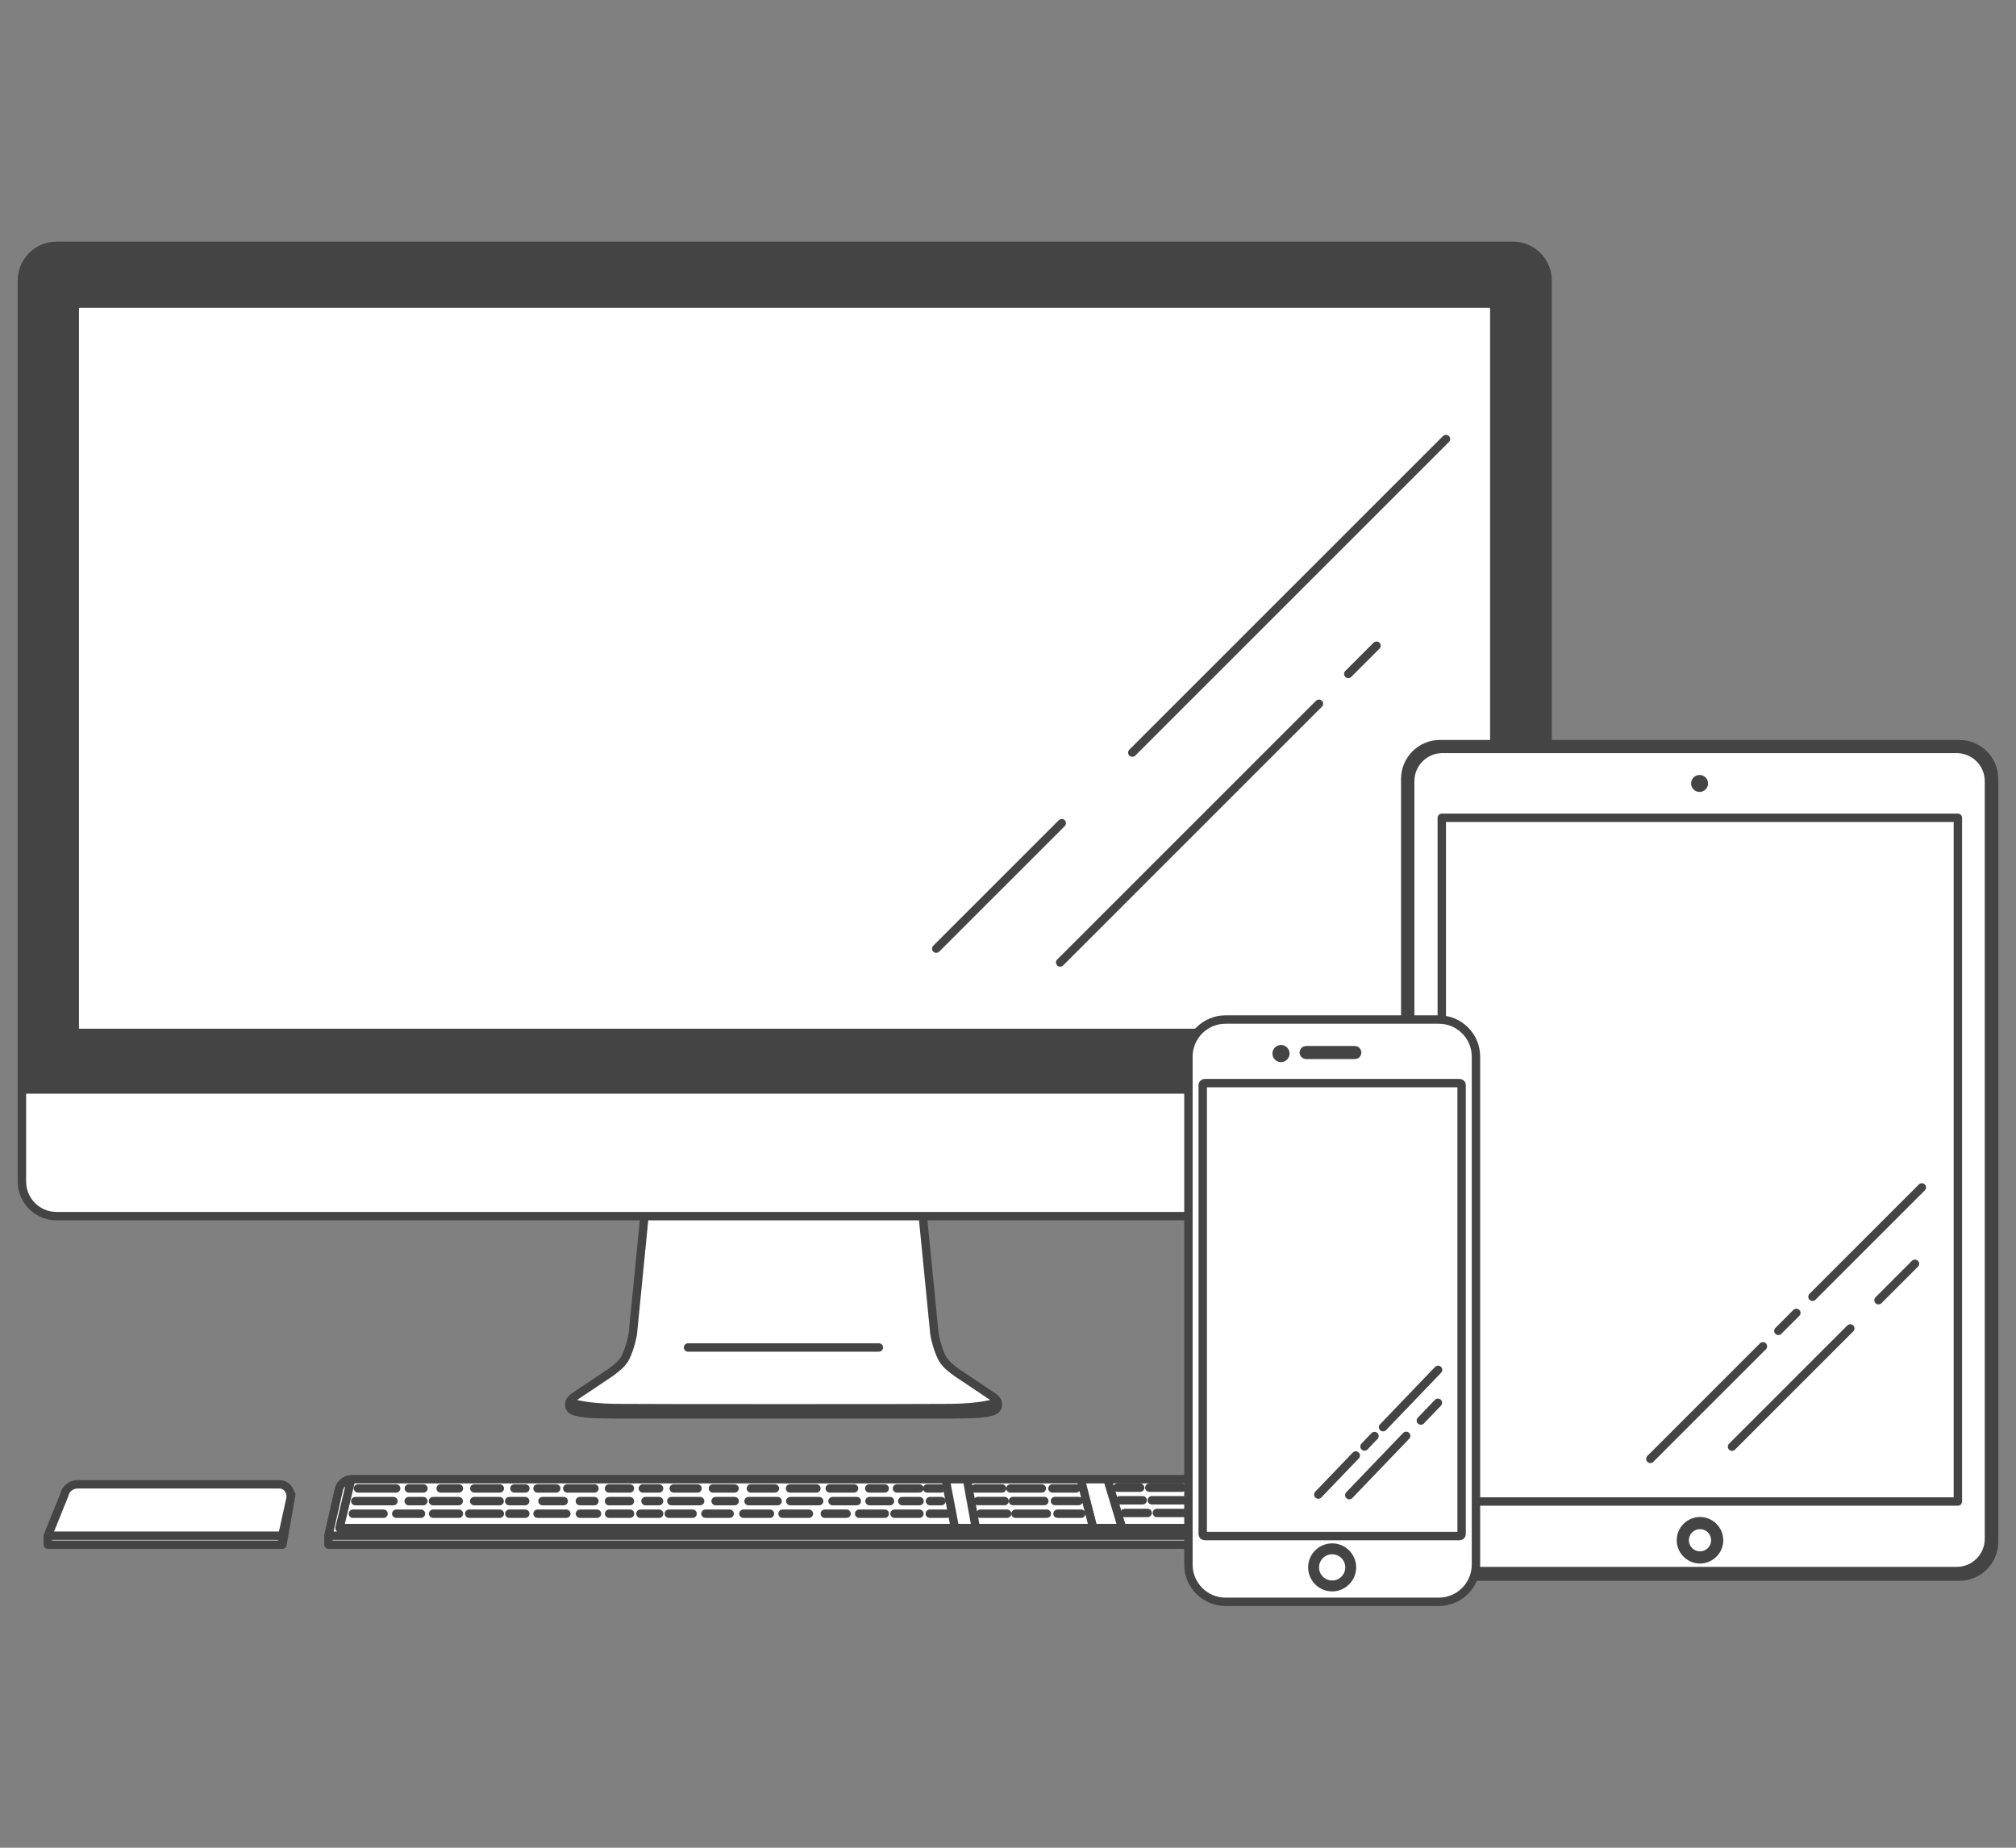
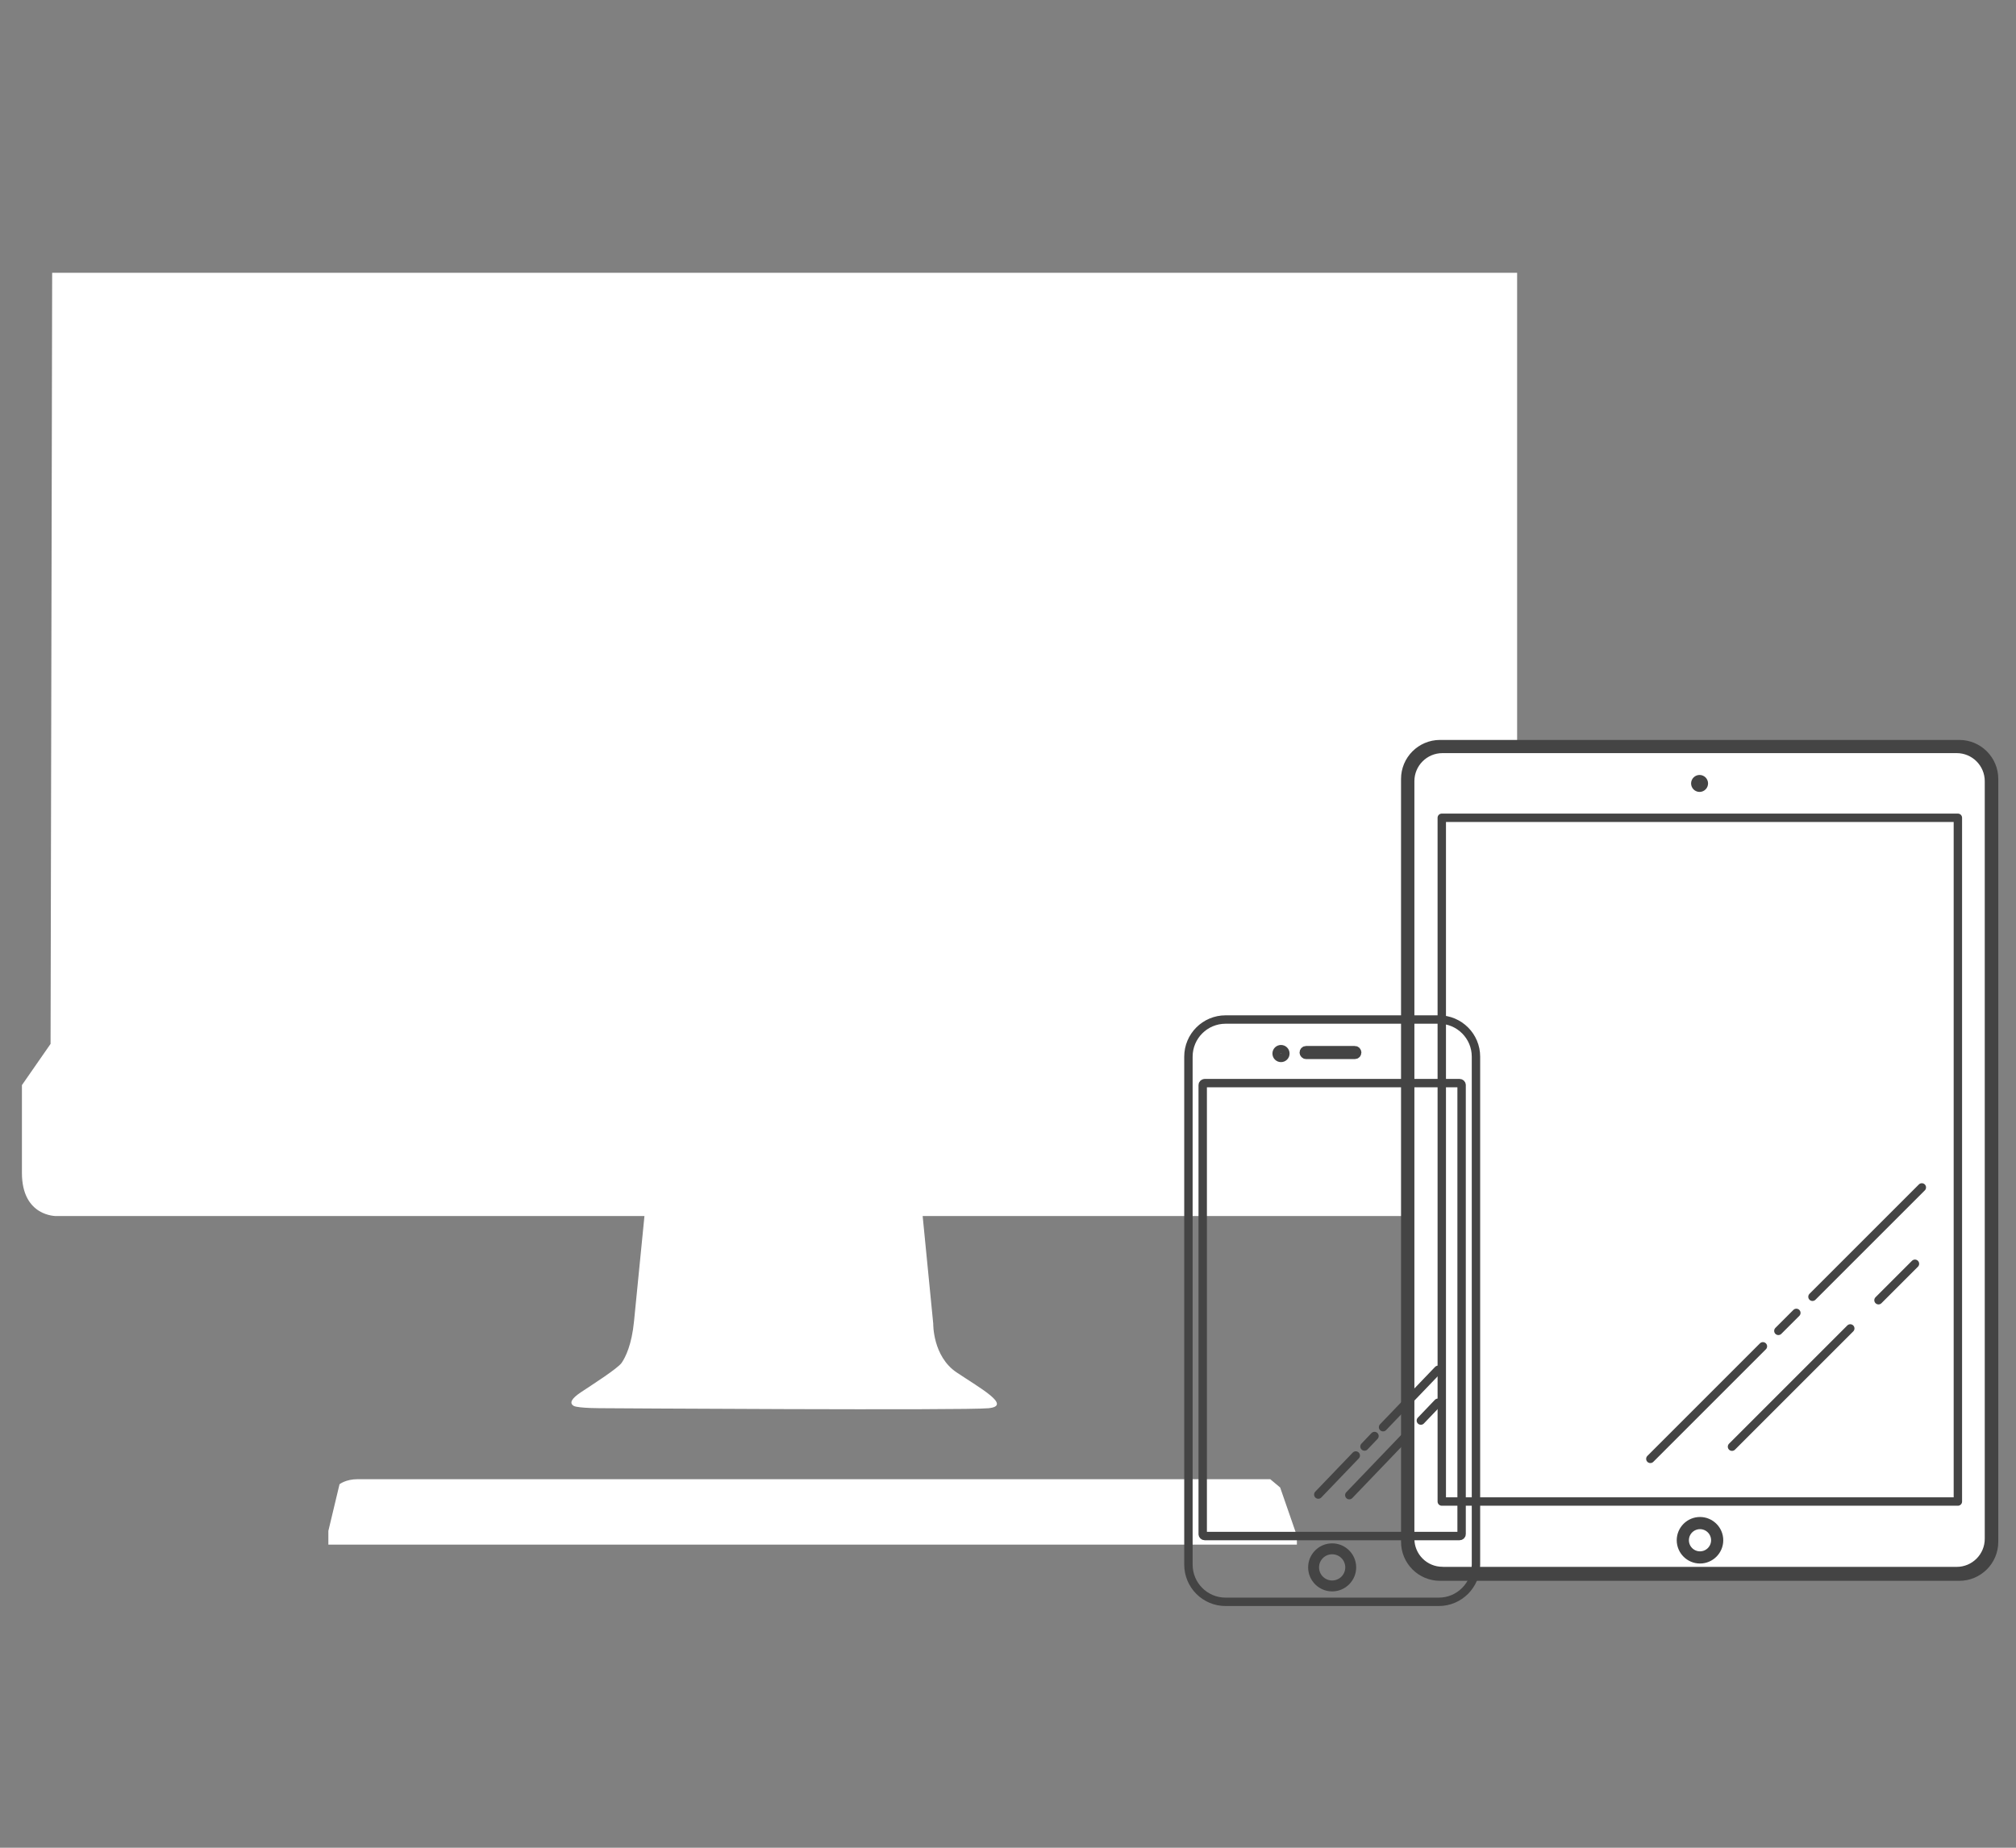
<svg xmlns="http://www.w3.org/2000/svg" viewBox="0 0 240 220" width="240" height="220">
  <rect x="0" y="0" width="240" height="220" fill="#808080" stroke="none" />
  <defs>
    <style>
      .cls-1 {
        fill: none;
        stroke: #444;
        stroke-linecap: round;
        stroke-linejoin: round;
      }

      .cls-2 {
        fill: #fff;
      }

      .cls-3 {
        fill: #444;
      }
    </style>
  </defs>
-   <path class="cls-2" d="M159.92,176.44h6.53l.14-1.81s2.41-.62,4.53-.6,3.46,1.15,3.78,2.41h4.22l3.54,6.68-.37,.75h-20.89l-2.37-6.64,.88-.78Z" />
  <g>
    <path class="cls-2" d="M6.21,32.48H180.61V122.98l3.62,6.74v10.63s.3,4.44-5.59,4.44H109.84l1.26,12.82s-.08,3.88,2.79,5.8,6.61,3.98,3.79,4.26-45.61,0-45.61,0c0,0-3.29,.03-3.79-.29s-.29-.83,.86-1.6,4.41-2.84,4.87-3.52,1.2-2.15,1.47-4.95l1.24-12.52H6.73s-4.12,.11-4.12-5.14v-10.45l3.41-4.91,.19-91.82Z" />
-     <path class="cls-2" d="M20.14,176.72h12.76s1.99-.12,1.7,1.57c-.3,1.69-.99,5.44-.99,5.44l-27.92,.17v-1.33l2.11-4.99s.16-.87,2.17-.87,10.17,0,10.17,0Z" />
    <path class="cls-2" d="M42.58,176.12h108.64l1.18,.99,1.99,5.74v1.06H39.09v-1.63l1.33-5.56s.74-.6,2.16-.6Z" />
    <g>
-       <path id="frame" class="cls-3" d="M184.24,33.39v96.33H2.61V33.39c0-2.27,1.85-4.12,4.12-4.12H180.12c2.27,0,4.12,1.84,4.12,4.12Zm-6.34,89.59V36.15H8.9V122.98H177.89Z" />
-       <path id="path" class="cls-1" d="M184.24,129.72v10.96c0,2.27-1.84,4.12-4.12,4.12H6.73c-2.27,0-4.12-1.84-4.12-4.12V33.39c0-2.27,1.85-4.12,4.12-4.12H180.12c2.27,0,4.12,1.84,4.12,4.12v96.33Zm0,0H2.61M177.89,36.15H8.9V122.98H177.89V36.15ZM68.28,167.09s1.53,.51,4.97,.56c2.51,.04,37.67,.04,40.07,0,3.43-.05,4.97-.56,4.97-.56m-41.57-22.29l-1.38,13.99c-.09,.69-.55,2.32-1,3.05-.44,.71-1.25,1.26-1.67,1.59-1.48,.99-2.96,1.98-4.44,2.97,0,0-.42,.33-.45,.66,0,.06,0,.11-.01,.16-.02,.22,.08,.43,.23,.58,.2,.21,.73,.37,1.82,.5,.56,.07,3.13,.1,3.18,.1h40.57c.05,0,2.62-.04,3.18-.1,1.09-.13,1.62-.29,1.82-.5,.15-.16,.24-.36,.23-.58,0-.05-.01-.1-.01-.16-.03-.34-.45-.66-.45-.66-1.48-.99-2.95-1.98-4.43-2.97-.43-.32-1.24-.88-1.67-1.59-.45-.73-.91-2.36-1-3.05l-1.38-13.99m-27.95,15.64h22.72m21.77-62.43l-14.94,14.94m60.68-60.68l-37.34,37.34m22.22-5.82l-11.95,11.95-5.79,5.79-13.07,13.07m34.3-34.36l3.36-3.36M39.09,182.85v1.06h115.31v-1.06H39.09Zm115.31,0l-1.97-5.7c-.2-.52-.66-.9-1.2-1-.1-.02-.2-.03-.31-.03H41.91s-.07,0-.1,0c-.73,.04-1.35,.58-1.49,1.31l-1.23,5.42m-5.48,0H5.69v1.06h27.92v-1.06Zm0,0l.96-4.38c.17-.8-.34-1.63-1.15-1.73-.07-.01-.13-.01-.2-.01H9.23c-.77,0-1.44,.55-1.59,1.31l-1.95,4.82m36.12-6.72l-1.39,5.8h112.56l-1.75-5.78m-40.85,1.06h1.66m-5.26,0h2.66m-5.96,0h1.84m-6.54,0h2.89m-7.62,0h3.14m-7.8,0h2.86m-7.38,0h2.58m-7.24,0h2.83m-6.51,0h1.93m-5.96,0h2.49m-7.46,0h3.24m-6.78,0h2.23m-4.98,0h1.3m-6.07,0h3.03m-7.04,0h2.17m-5.96,0h1.74m-7.8,0h4.55m63.55,1.51h1.36m-4.66,0h2.06m-5.96,0h2.44m-6.84,0h2.89m-7.92,0h3.44m-8.41,0h3.46m-7.38,0h2.27m-7.54,0h3.43m-6.51,0h1.62m-5.96,0h2.49m-5.96,0h1.73m-6.18,0h2.53m-6.49,0h1.9m-6.07,0h3.03m-7.94,0h3.07m-5.96,0h1.74m-8.1,0h4.55m63.85,1.5h1.97m-6.17,0h2.96m-7.17,0h3.05m-7.14,0h2.59m-7.62,0h3.14m-7.8,0h3.16m-7.68,0h2.88m-7.24,0h2.83m-6.21,0h2.23m-5.96,0h2.49m-5.96,0h2.03m-7.08,0h3.43m-6.79,0h1.9m-6.67,0h3.64m-7.94,0h3.07m-7.46,0h2.94m-8.1,0h3.65m68.02,1.71l-1.11-5.8m3.6,5.8l-1.05-5.8m13.54,0l1.49,5.8m3.44,0l-1.75-5.8m-6.55,1.08h2.82m-7.82,0h3.73m-7.91,0h3.18m6.3,1.5h2.82m-7.82,0h3.73m-7.91,0h3.18m6.3,1.51h2.82m-7.82,0h3.73m-7.91,0h3.18m26.84-3.1h3.91m-8.73,0h3.91m-9,0h3.91m-7.73,0h2.73m11.3,1.5h3.91m-8.73,0h3.91m-9,0h3.91m-7.73,0h2.73m11.6,1.51h3.91m-8.73,0h3.91m-9,0h3.91m-7.73,0h2.72m33.16,.59c.08,.02,.17,.03,.25,.04,.35,.03,.71,.05,1.09,.05,.44,0,.86-.01,1.25-.05,1.02-.09,1.9-.82,2.21-1.86,.1-.33,.19-.66,.28-1,.13-.51,.14-1.01,.05-1.46-.25-1.28-1.31-2.26-2.78-2.38-.32-.03-.65-.04-1-.03-2.02,.01-3.6,.19-4.53,.6,.43,1.42,.85,2.85,1.28,4.27,.27,.89,.95,1.57,1.79,1.79m-3.21-4.25h-6.53c-.45,0-.83,.34-.88,.78l2.01,6.28c.08,.19,.16,.36,.36,.36h20.89c.2,0,.35-.16,.36-.35v-.4l-3.01-6.18c-.15-.31-.46-.5-.8-.5h-3.94m-12.3,6.42h18.53m-147.53,1.05l.96-5.44,.09-.5m131.94-3.34s-.17,.86-.14,1.81c.01,.36,.05,.74,.15,1.09,.32,1.2,.64,2.68,3.07,3.16,.04,.01,.08,.02,.12,.03,.08,.01,.16,.03,.25,.04" />
-     </g>
+       </g>
  </g>
  <g>
    <path class="cls-2" d="M176.31,88.99h54.96s5.82-1.24,5.82,4.79v88.75s1.09,4.92-5.92,4.92h-59.24s-4.43,.4-4.43-5.62V93.59c0-1.09,.44-4.6,4.12-4.6h4.68Z" />
    <path id="path-2" data-name="path" class="cls-1" d="M167.29,183.58V92.74c0-2.29,1.86-4.14,4.14-4.14h61.82c2.29,0,4.14,1.86,4.14,4.14v90.84c0,2.29-1.86,4.14-4.14,4.14h-61.82c-2.29,0-4.14-1.86-4.14-4.14Zm4.43,3.48h61.22c2.12,0,3.84-1.72,3.84-3.84V93.01c0-2.12-1.72-3.84-3.84-3.84h-61.22c-2.12,0-3.84,1.72-3.84,3.84v90.2c0,2.12,1.72,3.84,3.84,3.84Zm31.12-93.78c0-.28-.23-.51-.51-.51s-.51,.23-.51,.51,.23,.51,.51,.51,.51-.23,.51-.51Zm1.81,90.11c0-1.25-1.02-2.27-2.27-2.27s-2.27,1.02-2.27,2.27,1.02,2.27,2.27,2.27,2.27-1.02,2.27-2.27Zm-.45,0c0-1.01-.82-1.82-1.82-1.82s-1.82,.81-1.82,1.82,.82,1.82,1.82,1.82,1.82-.81,1.82-1.82Zm28.88-4.61V97.37h-61.44v81.41h61.44Zm-23.21-18.48l-13.4,13.4m17.38-17.38l-2.14,2.14m17.08-17.08l-13.02,13.02m4.5,3.77l-14.08,14.08m21.78-21.78l-4.34,4.34" />
  </g>
  <g>
-     <path class="cls-2" d="M157.94,121.39h13.11s4.67-.24,4.67,5.07v58.37s.61,5.89-4.42,5.89h-23.57c-2.25,0-6.24,0-6.24-4.91v-56.85c0-2.79-.97-7.57,5.26-7.57s11.2,0,11.2,0Z" />
    <path id="path-3" data-name="path" class="cls-1" d="M171.29,190.72h-25.39c-2.44,0-4.42-1.98-4.42-4.43v-60.48c0-2.44,1.98-4.42,4.42-4.42h25.39c2.44,0,4.42,1.98,4.42,4.42v60.48c0,2.44-1.98,4.43-4.42,4.43Zm-9.8-65.2c.05-.05,.08-.12,.08-.2,0-.15-.12-.28-.28-.28h-5.8c-.08,0-.15,.03-.2,.08s-.08,.12-.08,.2c0,.15,.13,.28,.28,.28h5.8c.08,0,.15-.03,.2-.08Zm-8.99-.6c-.29,0-.52,.23-.52,.52s.23,.52,.52,.52,.52-.23,.52-.52-.23-.52-.52-.52Zm6.09,59.34c-1.3,0-2.36,1.06-2.36,2.36s1.06,2.36,2.36,2.36,2.36-1.06,2.36-2.36-1.06-2.36-2.36-2.36Zm0,.3c-1.14,0-2.06,.92-2.06,2.06s.92,2.06,2.06,2.06,2.06-.92,2.06-2.06-.92-2.06-2.06-2.06Zm15.41-1.9v-53.47c0-.13-.11-.23-.24-.23h-30.34c-.13,0-.24,.11-.24,.23v53.47c0,.13,.11,.23,.24,.23h30.34c.13,0,.24-.1,.24-.23Zm-12.6-9.36l-4.46,4.65m6.69-6.97l-1.19,1.25m8.76-9.13l-6.55,6.83m4.5-.79l2.03-2.12m-10.55,11l6.77-7.06" />
  </g>
</svg>